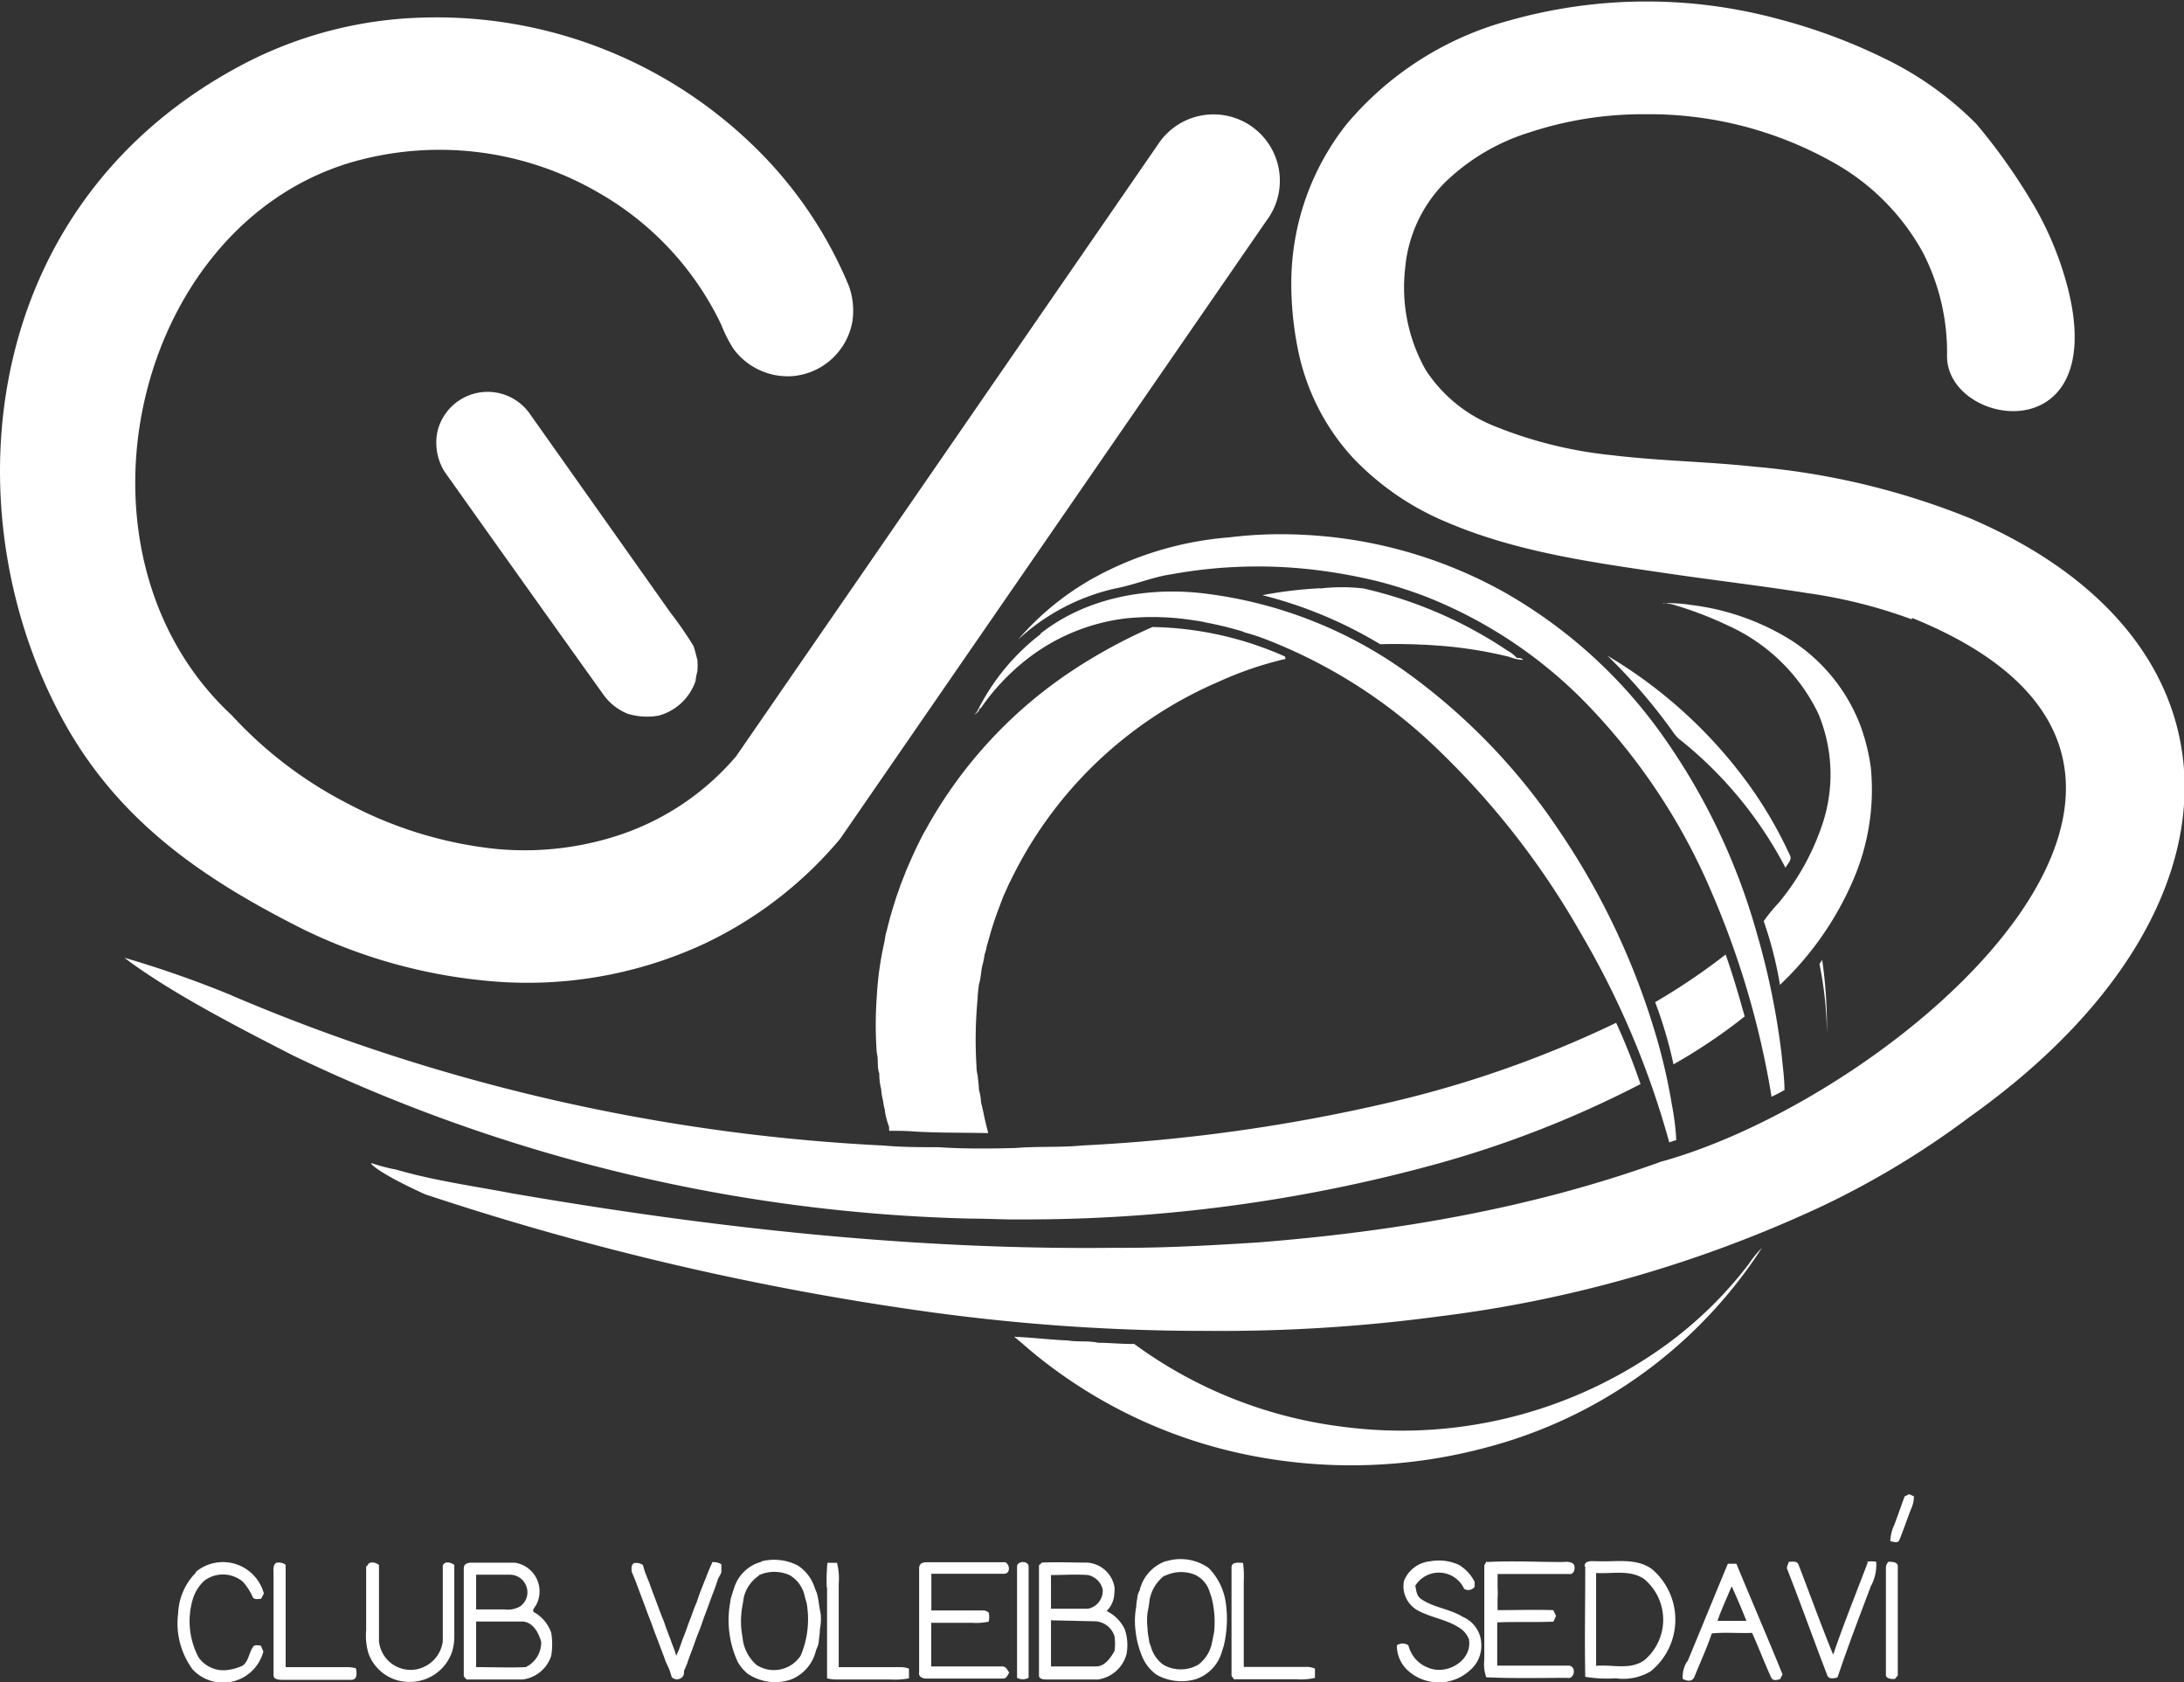
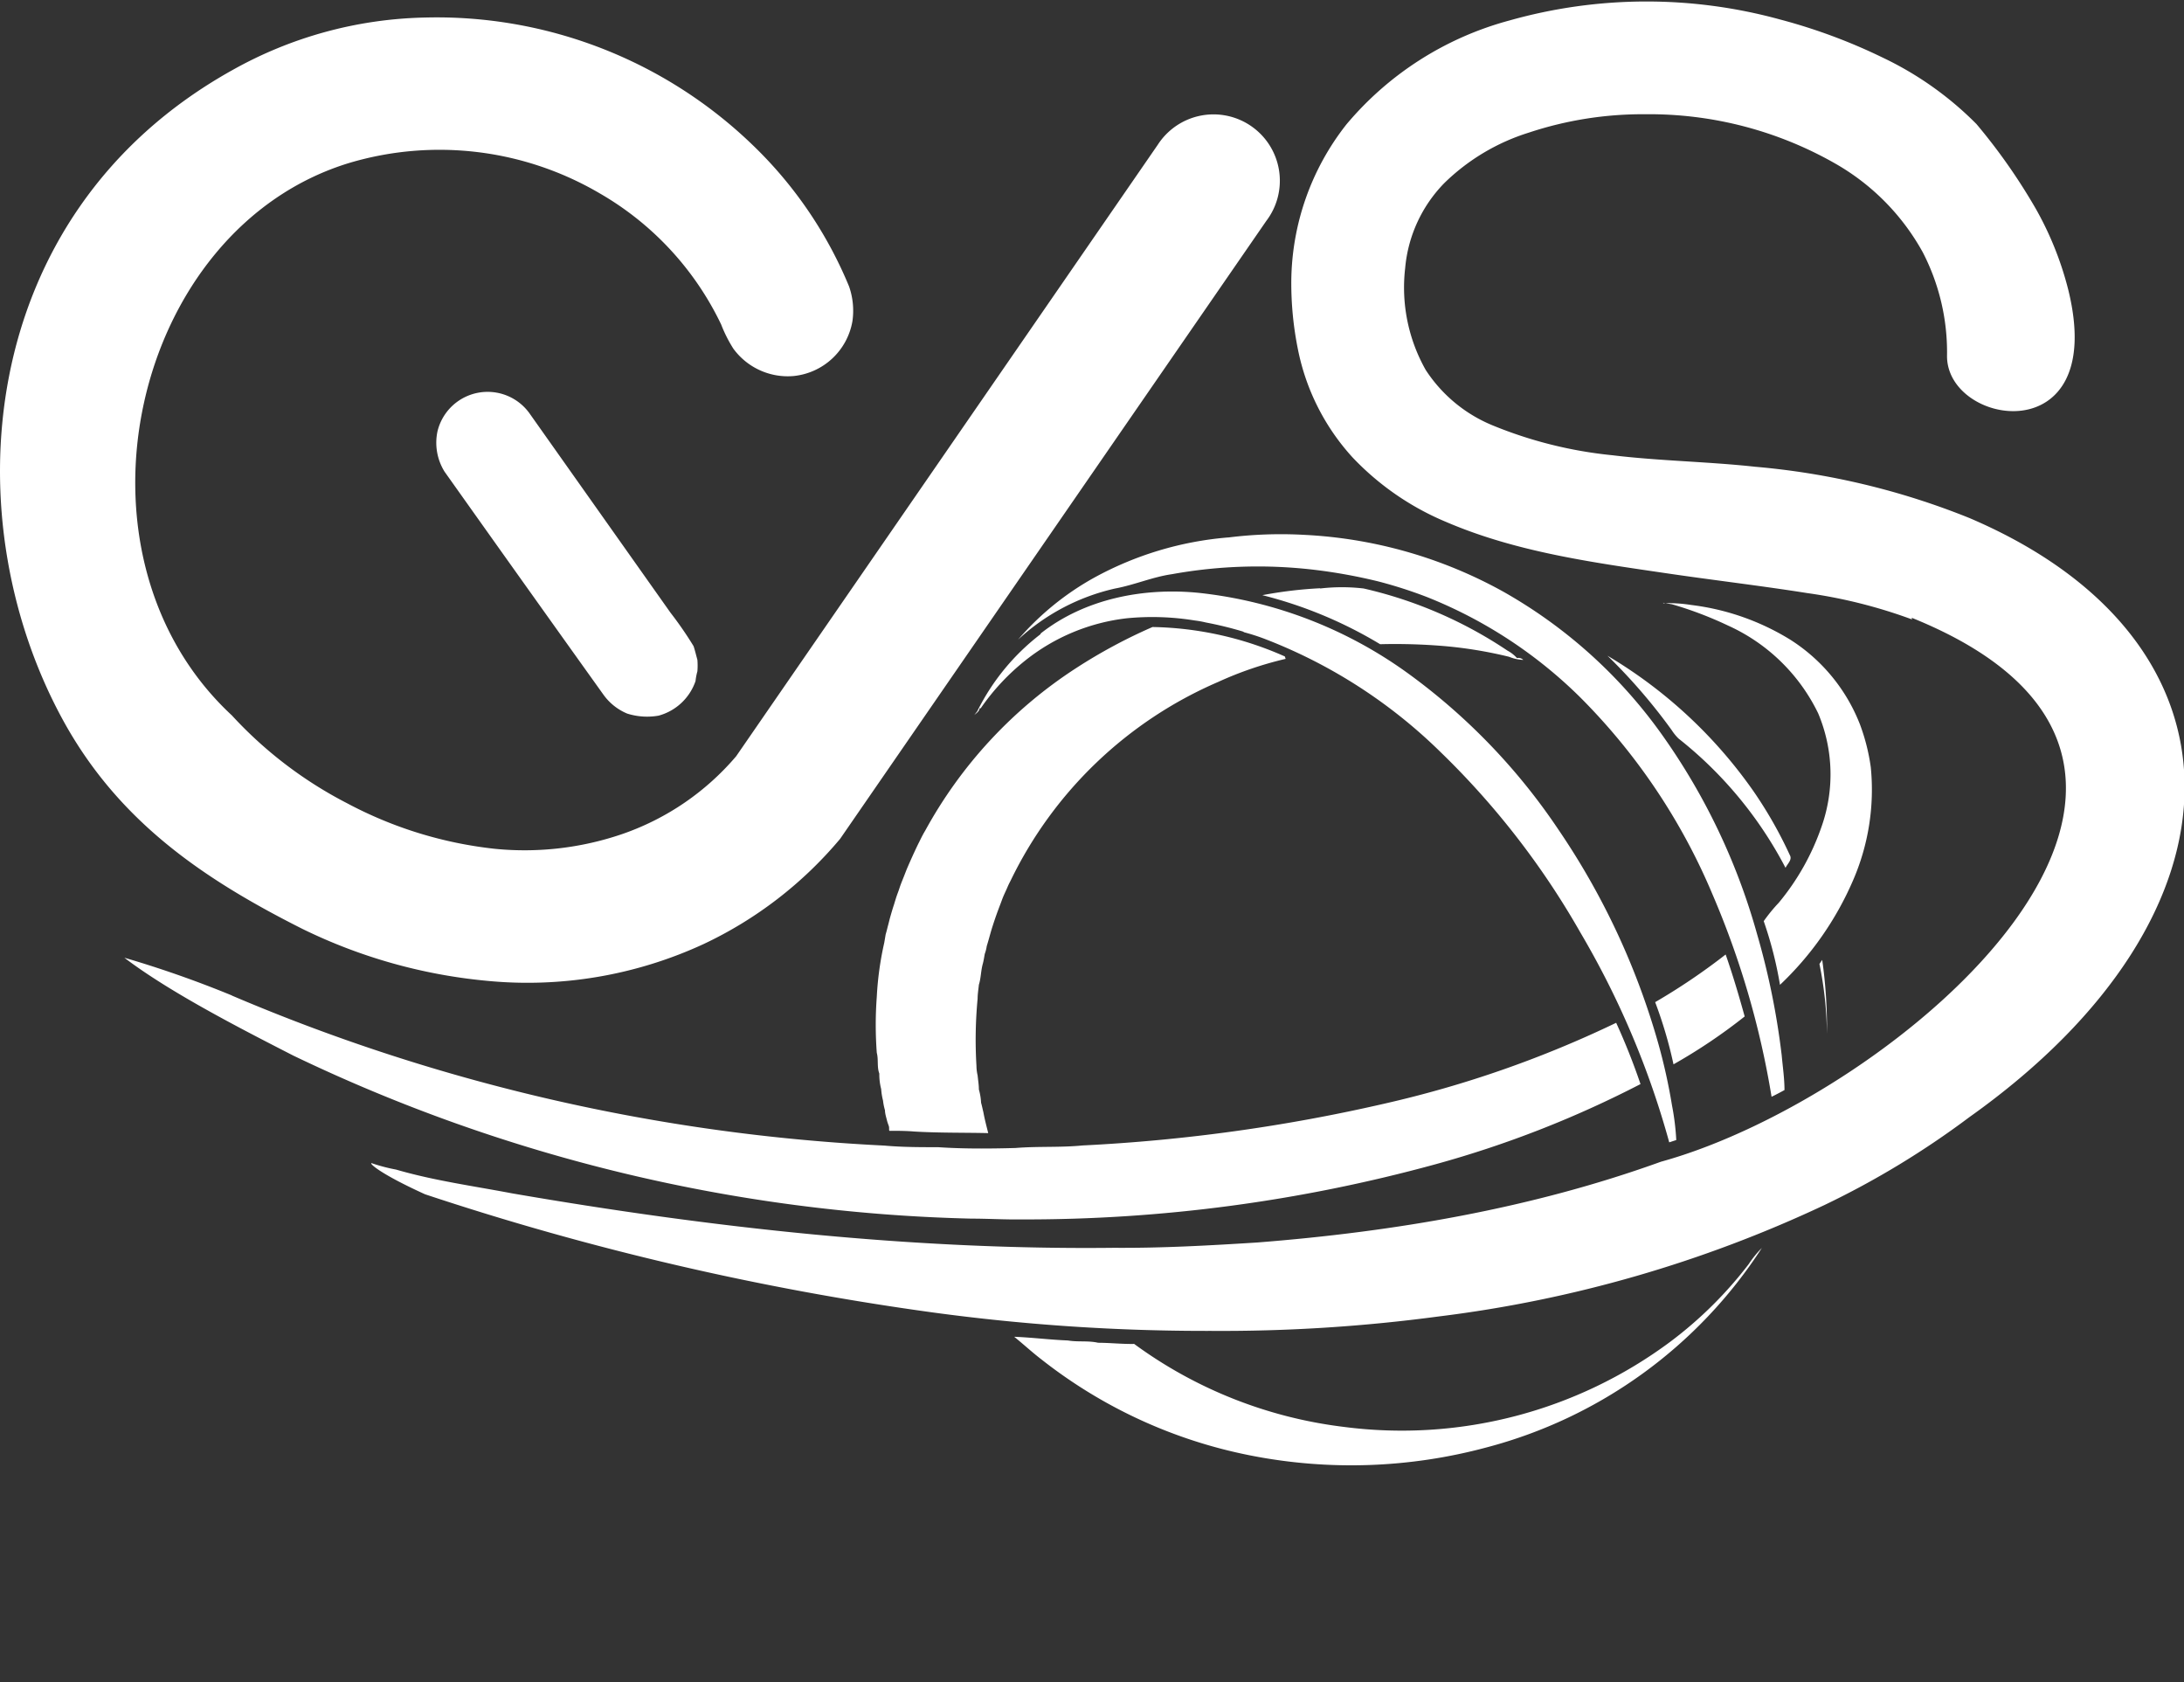
<svg xmlns="http://www.w3.org/2000/svg" viewBox="0 0 189.31 145.8">
  <rect x="0" y="0" width="189.31" height="145.8" fill="#333333" stroke="none" />
  <defs>
    <style>.cls-1{fill:#fff;fill-rule:evenodd;}</style>
  </defs>
  <title>Recurso 22LOGO4</title>
  <g id="Capa_2" data-name="Capa 2">
    <g id="Capa_1-2" data-name="Capa 1">
      <path class="cls-1" d="M20.1,6.1A35.57,35.57,0,0,1,36.83,1.52a39.42,39.42,0,0,1,28.36,11A36.1,36.1,0,0,1,73.6,24.83a6.39,6.39,0,0,1,.29,3,5.76,5.76,0,0,1-5.12,4.76,5.84,5.84,0,0,1-5.2-2.37,11.81,11.81,0,0,1-1.06-2.1A26.13,26.13,0,0,0,51.92,16.72a27.44,27.44,0,0,0-21.54-2.63C11.45,19.75,5,48,20.1,62a35.84,35.84,0,0,0,10,7.62,35.29,35.29,0,0,0,12.78,3.94A26.14,26.14,0,0,0,54,72.26a22.69,22.69,0,0,0,9.81-6.72l36.55-53a5.75,5.75,0,1,1,9.4,6.61Q91.29,45.92,72.82,72.7A34.72,34.72,0,0,1,61,81.81,36.38,36.38,0,0,1,42.19,85a46,46,0,0,1-16-4.51C17.77,76.25,10.59,71.39,5.79,63-4.22,45.4-2.34,18.63,20.1,6.1ZM37.92,37.39a4.75,4.75,0,0,0,.61,3.48q6.87,9.68,13.76,19.31a4.8,4.8,0,0,0,2.07,1.66,5.74,5.74,0,0,0,2.73.18,4.67,4.67,0,0,0,3.2-3,5,5,0,0,1,.16-.84,6.14,6.14,0,0,0,0-1c-.11-.39-.2-.79-.33-1.18a31.36,31.36,0,0,0-2-2.9L45.86,35.77a4.47,4.47,0,0,0-7.94,1.62Zm68.5,9.19a29.07,29.07,0,0,0-11.57,3.48,24.19,24.19,0,0,0-6.61,5.38A18.29,18.29,0,0,1,96.67,51c1.67-.31,3.24-1,4.92-1.24A41.77,41.77,0,0,1,114,49.39a46.45,46.45,0,0,1,5.48,1,39.06,39.06,0,0,1,4.18,1.34A39.79,39.79,0,0,1,137,60.46a53.39,53.39,0,0,1,11.44,17.05,75.09,75.09,0,0,1,5.12,17.54c.38-.18.75-.38,1.12-.58,0-1-.15-2-.24-3a65.09,65.09,0,0,0-2.14-10.53,55.43,55.43,0,0,0-8.24-17.27,42.54,42.54,0,0,0-13.8-12.42A39.58,39.58,0,0,0,113,46.35a36.52,36.52,0,0,0-6.53.23Zm8,4.4a36.92,36.92,0,0,0-5,.6,37.35,37.35,0,0,1,10.21,4.25,51.18,51.18,0,0,1,5.54.16,37.07,37.07,0,0,1,5.64.93,3.53,3.53,0,0,0,1.23.27.61.61,0,0,0-.55-.16,3.06,3.06,0,0,0-.83-.65A37.29,37.29,0,0,0,118.2,51a16.3,16.3,0,0,0-3.76,0Zm-24.25,4a19.07,19.07,0,0,0-5.46,6.66l-.26.33c.18-.17.44-.31.46-.59l.1,0a19.35,19.35,0,0,1,3.85-4.13,17.26,17.26,0,0,1,8.83-3.67,22.9,22.9,0,0,1,5.85.19,8.7,8.7,0,0,1,1,.18,31.56,31.56,0,0,1,3.19.78l.13.07a17.49,17.49,0,0,1,2,.66,44.58,44.58,0,0,1,15,9.71,69.79,69.79,0,0,1,12.13,15.65A74.81,74.81,0,0,1,144.69,99l.61-.2a21.75,21.75,0,0,0-.37-3,49.49,49.49,0,0,0-1.19-5.37,63.69,63.69,0,0,0-8.66-18.54,53.51,53.51,0,0,0-13-13.51,37.81,37.81,0,0,0-18.16-7c-4.77-.48-9.86.5-13.69,3.5Zm54-2.7a12.4,12.4,0,0,1,2.43.15,21.25,21.25,0,0,1,8.57,3,15.26,15.26,0,0,1,6.06,7.37,17.36,17.36,0,0,1,.93,3.69,19.73,19.73,0,0,1-1.56,9.86,27.38,27.38,0,0,1-6.31,9,33.6,33.6,0,0,0-1.41-5.52,14.09,14.09,0,0,1,1.3-1.59,21.05,21.05,0,0,0,3.71-6.59,13.61,13.61,0,0,0-.29-9.83,16,16,0,0,0-7.82-7.61,32.25,32.25,0,0,0-4.85-1.84l-.76-.13ZM93.28,57.9A39.15,39.15,0,0,0,80.19,72c-.13.21-.25.44-.36.66s-.15.31-.23.46c-.35.72-.68,1.46-1,2.2l-.27.69c-.11.28-.23.56-.33.86s-.11.33-.17.49-.12.33-.17.49-.11.35-.16.52c-.13.39-.24.77-.35,1.16-.06.22-.11.44-.17.66s-.13.53-.21.79l-.12.71a27.55,27.55,0,0,0-.65,4.7,32.69,32.69,0,0,0,0,4.85c.16.59,0,1.22.22,1.8a5,5,0,0,0,.16,1.34,5.63,5.63,0,0,0,.16,1,4.81,4.81,0,0,0,.17.84c0,.27.09.55.16.83s.11.35.17.53,0,.31.05.42c.71,0,1.42,0,2.13.06,2.14.13,4.3.09,6.44.14-.15-.6-.31-1.2-.42-1.81-.07-.28-.12-.55-.2-.82a5,5,0,0,0-.19-1.15c0-.4-.07-.81-.11-1.22a3.75,3.75,0,0,1-.1-.82,37.82,37.82,0,0,1,.1-5.83c0-.4.07-.81.11-1.21.19-.6.17-1.24.35-1.85.07-.27.11-.55.16-.82a3.29,3.29,0,0,0,.17-.67c.12-.39.23-.79.34-1.18s.31-1,.49-1.51.33-.88.49-1.32.35-.79.51-1.18c.07-.16.15-.32.23-.47a35.65,35.65,0,0,1,18-17.24,31,31,0,0,1,5.85-2l-.07-.21A29.42,29.42,0,0,0,99.9,54.34a45.81,45.81,0,0,0-6.62,3.56Zm50.19,28.95a54.54,54.54,0,0,0,6.11-4.13c.62,1.77,1.15,3.57,1.65,5.37a47.89,47.89,0,0,1-6.17,4.15,37.81,37.81,0,0,0-1.59-5.39Zm14.24-3.31a31.67,31.67,0,0,1,.65,6.07,41.79,41.79,0,0,0-.41-6.42l-.24.35Zm8-30c32.18,13-1.27,41.5-21.74,47.14-11.24,4.06-23.13,6.07-35,7-4.13.26-8.25.49-12.38.46-17.51.2-35-1.75-52.21-4.72-3.36-.64-6.76-1.1-10.05-2.06a15.08,15.08,0,0,1-2.1-.55c-.28-.07.44.79,4.61,2.69a245.12,245.12,0,0,0,44,10.24,175.44,175.44,0,0,0,24.12,1.6,141.62,141.62,0,0,0,19.74-1.25,110.07,110.07,0,0,0,33.43-9.65,74.77,74.77,0,0,0,12.57-7.62c24.92-17.7,24.85-41.34,0-51.93a64.43,64.43,0,0,0-18.57-4.44c-4.13-.45-8.29-.5-12.4-1a36.9,36.9,0,0,1-10.36-2.59,12.65,12.65,0,0,1-5.79-4.8,14.53,14.53,0,0,1-1.78-8.82,12.05,12.05,0,0,1,3.39-7.37,18.23,18.23,0,0,1,7.34-4.38,31.33,31.33,0,0,1,10.07-1.59,32.54,32.54,0,0,1,16.56,4.32,19.92,19.92,0,0,1,7.51,7.65,18.85,18.85,0,0,1,2.1,8.9c-.14,6.18,14,8.53,10.51-5.65a28.35,28.35,0,0,0-2.8-7,50.76,50.76,0,0,0-5.16-7.37,28.88,28.88,0,0,0-8.11-5.75,48.72,48.72,0,0,0-8.91-3.31,43.74,43.74,0,0,0-23.48.09,27.88,27.88,0,0,0-14.11,9,22.24,22.24,0,0,0-4.78,13.52,28.88,28.88,0,0,0,.58,6,19.53,19.53,0,0,0,4.72,9.33,23.8,23.8,0,0,0,8.16,5.62c6,2.57,12.51,3.47,18.91,4.41,4.12.61,8.25,1.09,12.36,1.74a43.68,43.68,0,0,1,9.07,2.28ZM20.1,86.27A93.48,93.48,0,0,0,10.78,83c3.94,3,10.09,6.15,14.64,8.48a143.44,143.44,0,0,0,58.75,14.13c1.45,0,2.89.09,4.35.07a134.4,134.4,0,0,0,35.91-4.78,91.27,91.27,0,0,0,17.77-6.95,56.39,56.39,0,0,0-2.11-5.31,94.88,94.88,0,0,1-20.06,7,149.39,149.39,0,0,1-26.2,3.63c-1.93.19-3.88.06-5.81.22-2.24.06-4.47.08-6.7-.07-1.56,0-3.12,0-4.67-.14a164.7,164.7,0,0,1-56.55-13Zm131.52,23.22a8.92,8.92,0,0,1,1.1-1.34,40.75,40.75,0,0,1-23.87,17.29,45.11,45.11,0,0,1-20.44.7,42.55,42.55,0,0,1-18.09-8.29c-.84-.64-1.6-1.35-2.41-2,1.55.06,3.1.26,4.66.32.87.15,1.76,0,2.62.2,1,0,2.08.12,3.12.1a38.58,38.58,0,0,0,18.17,7.19,39,39,0,0,0,28.33-7.4,34.89,34.89,0,0,0,6.81-6.76ZM139.34,56.83A40.82,40.82,0,0,1,152,68.58a36.68,36.68,0,0,1,3.14,5.52c.24.41-.21.76-.37,1.11A34.71,34.71,0,0,0,145.49,64a4.19,4.19,0,0,1-.59-.73A49.12,49.12,0,0,0,139.34,56.83Z" />
-       <path class="cls-1" d="M40.21,135.87c0-.41.47-.45.76-.44,1.22,0,2.45,0,3.66,0a2.51,2.51,0,0,1,1.83,3.69c-.11.19-.46.53-.06.66a3.31,3.31,0,0,1,1.38,1.72,6.1,6.1,0,0,1,0,2,3,3,0,0,1-2.47,2.05c-1.62,0-3.25,0-4.87,0l-.24-.27c0-3.14,0-6.28,0-9.41Zm1.06.61h0v3c.82,0,1.65,0,2.48,0a2.17,2.17,0,0,0,1.28-.23,1.48,1.48,0,0,0,.59-1.78,1.51,1.51,0,0,0-1.37-1c-1,0-2,0-3,0Zm0,4h0c0,1.32,0,2.65,0,4,1.43,0,2.87.06,4.3,0a2.37,2.37,0,0,0,1.34-2.2c-.22-.76-.67-1.65-1.56-1.75-1.36,0-2.72,0-4.08,0Zm-17.57-4.3c0-.27,0-.6.25-.74a1,1,0,0,1,.81.17v8.87h5.3a3,3,0,0,1,.79.1c.07.35.17,1-.4,1-2,0-3.94,0-5.91,0-.3,0-.83,0-.83-.39,0-3,0-6,0-9Zm-6.74.06a3.67,3.67,0,0,1,5.91,1.86l-.24.46c-.23,0-.54.1-.71-.12a4.85,4.85,0,0,0-.87-1.36A2.68,2.68,0,0,0,17.7,137a3.58,3.58,0,0,0-1,1.63,6.7,6.7,0,0,0,.51,5,2.63,2.63,0,0,0,2.62,1.08,4.07,4.07,0,0,0,1.2-.36c.53-.38.54-1.1.89-1.6.13-.25.46-.15.69-.13.07.16.14.33.22.5a3.61,3.61,0,0,1-6.14,1.55,6.74,6.74,0,0,1-1.25-4.84A5.34,5.34,0,0,1,17,136.27Zm14.89-.55c.13-.45.76-.28,1-.06,0,2.19,0,4.39,0,6.58a2.75,2.75,0,0,0,3.39,2.43,2.85,2.85,0,0,0,2.14-2.38c0-2.19,0-4.39,0-6.58.17-.44.74-.26,1-.06v6.29a4.64,4.64,0,0,1-.19,1.23,3.86,3.86,0,0,1-3.68,2.62,3.74,3.74,0,0,1-3.58-2.5,5.45,5.45,0,0,1-.19-2c0-1.84,0-3.68,0-5.52Zm74.9.14c0-.5.63-.4,1-.38a9.52,9.52,0,0,1,.06,1.6c0,2.47,0,4.94,0,7.41,1.8,0,3.61,0,5.42,0a1.77,1.77,0,0,1,.75.15c0,.26,0,.53,0,.8a5.26,5.26,0,0,1-1.63.12c-1.8,0-3.6,0-5.39,0l-.21-.3c0-3.13,0-6.26,0-9.38Zm-18.59,0c-.08-.59,1.07-.62,1,0,0,3.19,0,6.38,0,9.57a1,1,0,0,1-1,0c0-3.18,0-6.36,0-9.55Zm-8.47,0c0-.42.47-.45.77-.44,2.23,0,4.45,0,6.68,0,.43.22.44,1-.11,1h-6.3v3.18h4.07c.3,0,.66-.06.9.19a1.7,1.7,0,0,1,0,.78,5.43,5.43,0,0,1-1.45.1H80.72v3.78c2.06,0,4.12,0,6.17,0,.32,0,.43.32.59.53-.14.22-.24.55-.57.52-2.21,0-4.43,0-6.65,0-.3,0-.66-.18-.59-.51q0-4.6,0-9.2Zm-18-.44a1.24,1.24,0,0,1,.84.18c0,.16,0,.47,0,.63s-.2.43-.3.66c-.14.46-.31.92-.49,1.37l-.46,1.26-.24.63c-.17.48-.34,1-.52,1.42-.25.63-.45,1.27-.7,1.89-.09.25-.18.49-.26.75l-.27.63c0,.1,0,.31-.06.41a.64.64,0,0,1-1,.13c-.07-.24-.15-.48-.23-.71L57.7,144c-.15-.46-.34-.92-.51-1.38l-.27-.72c-.19-.46-.34-.93-.52-1.39s-.35-.92-.52-1.38-.35-.92-.52-1.39-.37-1-.61-1.53c0-.27-.07-.59.22-.75a1.09,1.09,0,0,1,.76.17c.05.18.1.37.16.55s.22.58.34.86.12.35.19.52c.17.47.35.93.52,1.39l.28.75c.08.21.16.42.25.63s.18.5.27.75.22.58.33.87.12.35.19.53l.24.62.11.4.23-.51c.09-.25.18-.49.26-.73s.17-.44.25-.65.19-.5.27-.75c.17-.46.36-.91.51-1.38.09-.21.17-.43.27-.65.28-.89.66-1.75,1-2.64.11-.26.22-.52.34-.77Zm4.32-.08a4.48,4.48,0,0,1,3.14.36,3.61,3.61,0,0,1,1.4,1.73c.08.22.16.44.25.65.17.57.19,1.17.33,1.75a4.27,4.27,0,0,1-.06,1.38c0,.36-.07.73-.1,1.09s-.17.54-.25.8a3.57,3.57,0,0,1-2.23,2.51,4.28,4.28,0,0,1-3.67-.52,3.53,3.53,0,0,1-.9-1.09,8.61,8.61,0,0,1-.61-5.18c0-.24.11-.46.17-.69s.11-.35.17-.53A3.39,3.39,0,0,1,66,135.35Zm-.24,1.25h0a3.16,3.16,0,0,0-1.29,1.84l-.12.73a7.22,7.22,0,0,0,0,2.74,3.59,3.59,0,0,0,1.23,2.43,2.77,2.77,0,0,0,3.82-.83,8.12,8.12,0,0,0,.51-4.55c-.07-.23-.14-.46-.19-.69a2.78,2.78,0,0,0-1.26-1.71,3.22,3.22,0,0,0-2.7,0Zm5.89,1a16.63,16.63,0,0,1,.06-2.12h.83a5.37,5.37,0,0,1,.15,1.79v7.25H78a2.15,2.15,0,0,1,.79.13c0,.28,0,.56,0,.84a6.62,6.62,0,0,1-1.66.1H72.5a3.15,3.15,0,0,1-.81-.1c0-2.63,0-5.25,0-7.88Zm18.64-2.14c1.29-.06,2.59,0,3.88,0a2.57,2.57,0,0,1,2.43,2.15,6.06,6.06,0,0,1-.05.85,2.37,2.37,0,0,1-.63,1.2,3.39,3.39,0,0,1,1.56,1.57,4.24,4.24,0,0,1,.16,2.15,3,3,0,0,1-2.47,2.21c-1.5,0-3,0-4.52,0-.24,0-.62-.05-.6-.36,0-3.18,0-6.36,0-9.54l.25-.22Zm.8,1h0c0,1,0,2,0,3,1.07,0,2.13,0,3.19,0a1.58,1.58,0,0,0,1.29-1.69,1.68,1.68,0,0,0-1.27-1.23c-1.07-.08-2.14,0-3.21,0Zm0,4h0q0,2,0,4H95c.77,0,1.25-.73,1.6-1.32a4.17,4.17,0,0,0,0-1.32A1.86,1.86,0,0,0,95,140.51Zm10-5.12a4.22,4.22,0,0,1,3.67.59,5.37,5.37,0,0,1,1.48,3,10,10,0,0,1-.18,3.77l-.17.53a3.5,3.5,0,0,1-2.27,2.34,4.42,4.42,0,0,1-3.36-.38,3.62,3.62,0,0,1-1.27-1.6,7.89,7.89,0,0,1-.57-2.22,6.59,6.59,0,0,1,.06-2.08c0-.31.07-.6.11-.9s.13-.36.19-.54a3.52,3.52,0,0,1,2.31-2.53Zm-.14,1.23h0a3.39,3.39,0,0,0-1.32,2.16,9.19,9.19,0,0,1-.17,1.05,5.88,5.88,0,0,0,0,1.39c0,.36.08.71.14,1.07,0,.17.11.36.16.54a2.87,2.87,0,0,0,1.08,1.54,3.05,3.05,0,0,0,3,0A3.12,3.12,0,0,0,105,142.6c.1-.38.15-.77.24-1.15a8.65,8.65,0,0,0-.22-3l-.18-.53a2.38,2.38,0,0,0-1.27-1.45,3.19,3.19,0,0,0-2.62.11Zm64.16-6.86.36-.18.42.19a2.59,2.59,0,0,1-.26,1.12c-.34.88-.64,1.78-1,2.66-.13.33-.54.15-.79.1a3.75,3.75,0,0,1,.37-1.46c.3-.81.58-1.62.88-2.43Zm-1.44,5.68c.32,0,.87,0,.82.46,0,3.13,0,6.27,0,9.4-.07.07-.2.23-.26.3-.27,0-.78,0-.77-.38,0-3.07,0-6.13,0-9.19a.77.77,0,0,1,.22-.59Zm-1.85,0a2.15,2.15,0,0,1,.8,0,3.86,3.86,0,0,1-.46,2.11c-1,2.64-2,5.25-2.89,7.9-.32.12-.79.19-.91-.22-1.18-3.07-2.28-6.16-3.48-9.22,0-.19.11-.38.17-.57.29,0,.72-.1.84.26,1,2.59,1.94,5.21,3,7.79.92-2.7,2-5.36,3-8Zm-24.48.41c0-.6.73-.44,1.11-.46,1.59.08,3.38-.32,4.75.7a5.75,5.75,0,0,1-.14,8.85,4.64,4.64,0,0,1-3,.6,11.81,11.81,0,0,1-2.66-.13c-.06-3.18,0-6.37,0-9.56Zm1,8.61h0c1.4-.14,3,.41,4.23-.53a4.59,4.59,0,0,0-.07-7c-1.22-.83-2.78-.43-4.16-.52,0,2.67,0,5.35,0,8Zm-9.44-9c2.13-.12,4.28,0,6.42,0,.37,0,.84-.1,1.11.24.12.32,0,.86-.41.8h-6.22c0,.38,0,.76,0,1.13a7.22,7.22,0,0,1,0,1c0,.34,0,.67,0,1,1.61,0,3.22-.05,4.83,0l.24.5-.23.5c-1.62.06-3.25,0-4.87.06,0,1.25,0,2.49,0,3.75,2.08,0,4.16,0,6.24,0,.64.1.47,1.21-.19,1.06-2.33,0-4.66.06-7-.05a3.39,3.39,0,0,1-.17-1.52c0-2.73,0-5.46,0-8.19l.2-.34ZM121.7,137a2.72,2.72,0,0,1,2.25-1.69,4.15,4.15,0,0,1,2.51.31,3.57,3.57,0,0,1,1.36,1.47l0,.43a.67.67,0,0,1-.91.17,2.41,2.41,0,0,0-4.23-.27c.08.42.11.9.51,1.16,1.1.76,2.5.85,3.62,1.55a2.63,2.63,0,0,1,1.59,2.34,2.8,2.8,0,0,1-1,2.3,4,4,0,0,1-5.23.12,2.93,2.93,0,0,1-1.09-2.3.88.88,0,0,1,1,0,2.79,2.79,0,0,0,1.88,2c1.57.55,3.71-.74,3.36-2.55a2.08,2.08,0,0,0-.87-1c-1.09-.7-2.41-.85-3.55-1.47A2.39,2.39,0,0,1,121.7,137Zm24.53,7a2.51,2.51,0,0,0-.37,1.5c.32.17.8.29,1-.15.51-1.26,1.08-2.5,1.52-3.79,1.16-.12,2.33,0,3.49-.05.57,1.27,1.07,2.58,1.65,3.86.14.33.5.23.78.15.05-.1.16-.3.21-.41-1.3-3.21-2.68-6.39-4-9.59-.25,0-.49,0-.74,0-1.17,2.81-2.32,5.64-3.49,8.45Zm2.64-3.53c.35-1,.82-2,1.23-3,.46,1,.88,2,1.28,3Z" />
    </g>
  </g>
</svg>